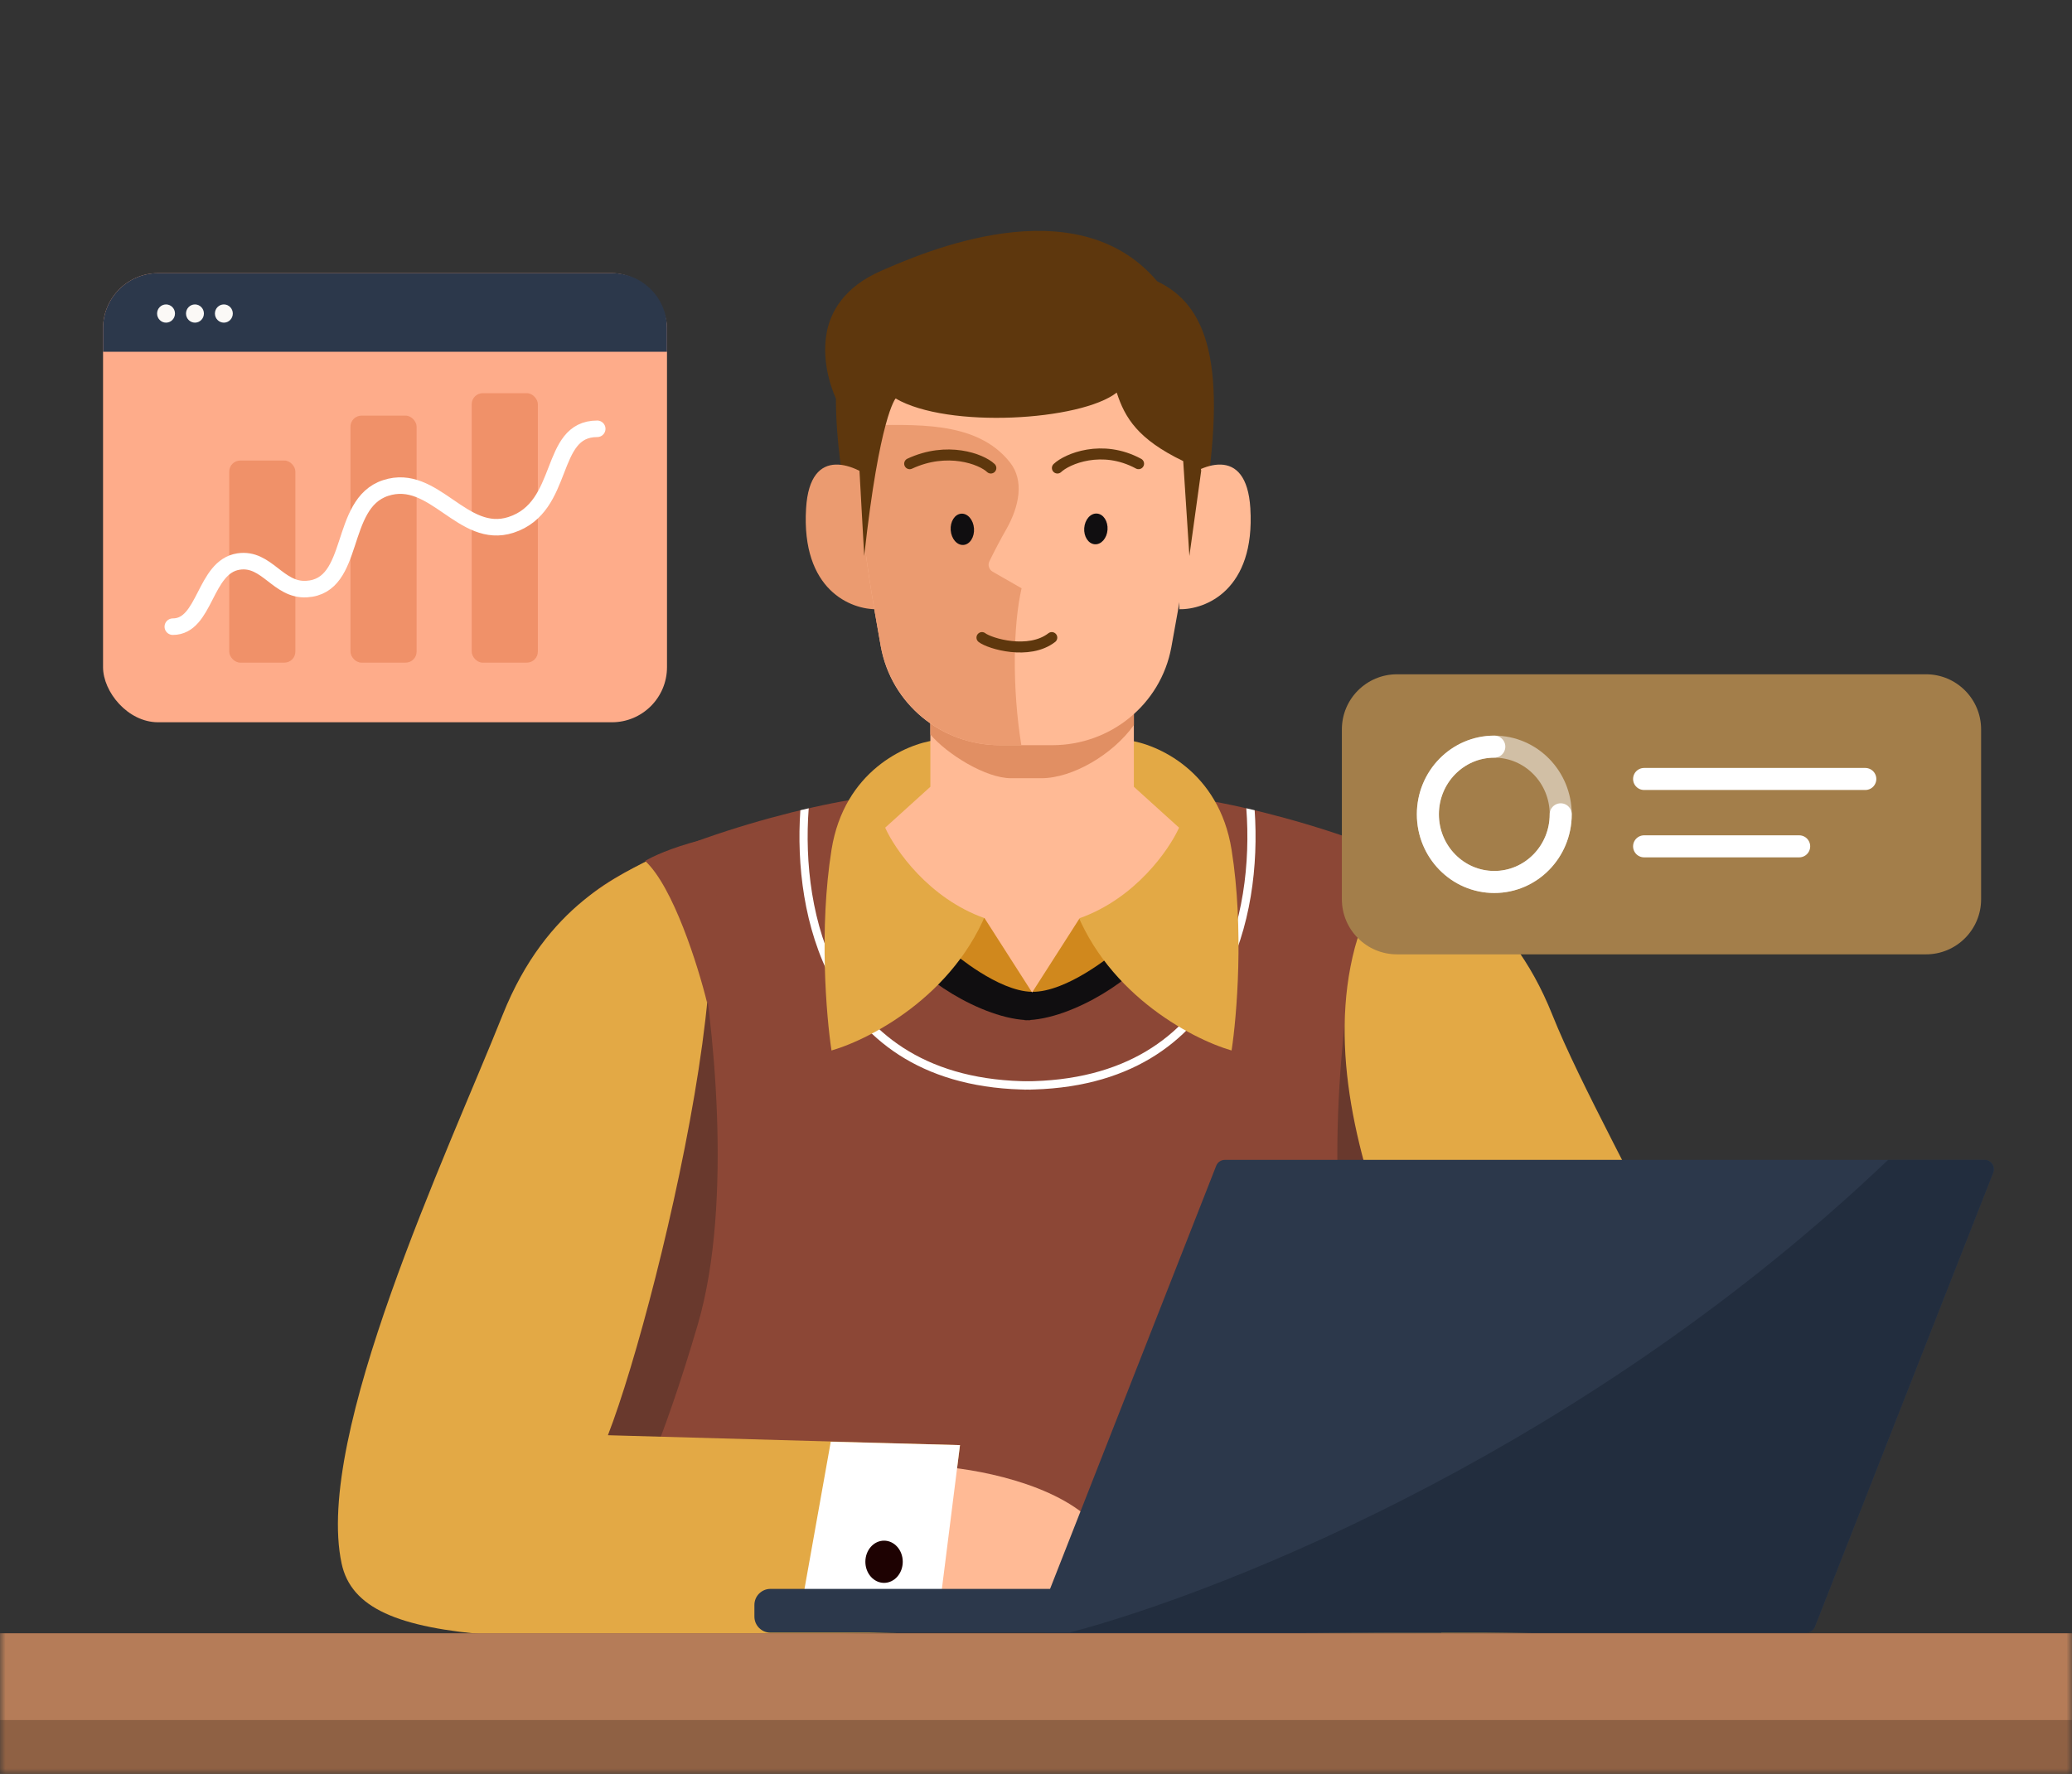
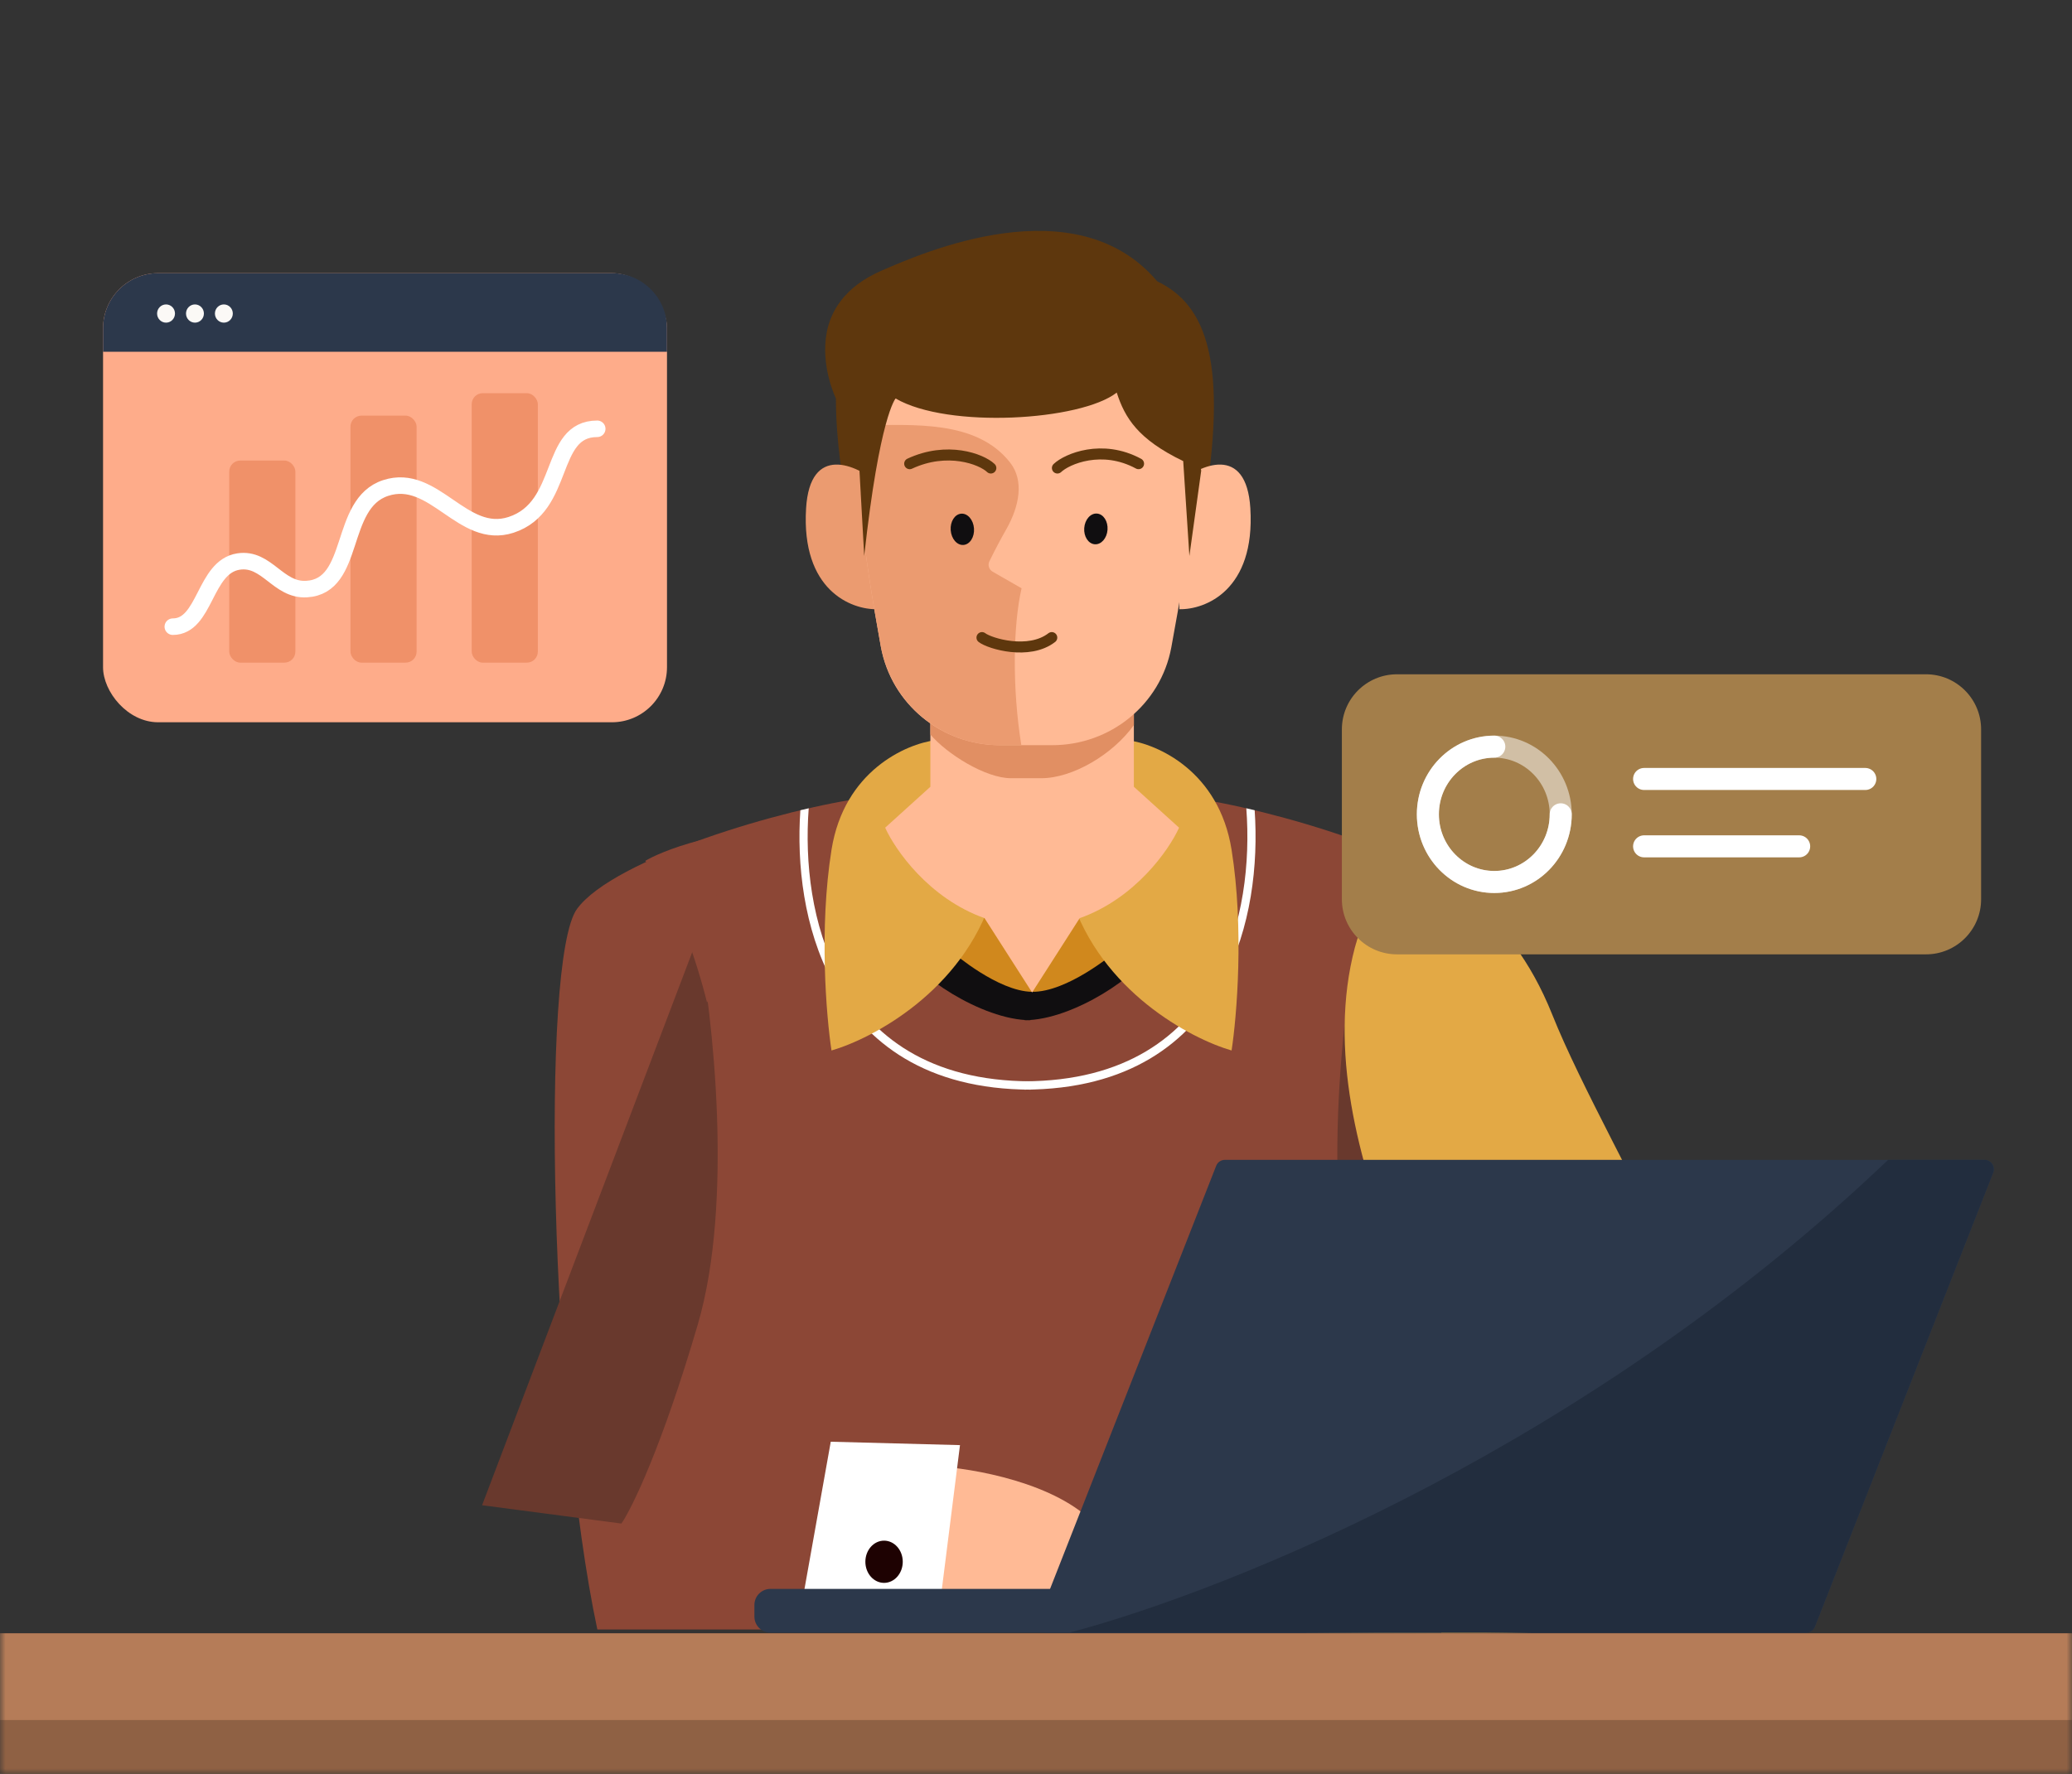
<svg xmlns="http://www.w3.org/2000/svg" fill="none" viewBox="0 0 188 161">
  <rect x="0" y="0" width="188" height="161" fill="#333333" stroke="none" />
  <g clip-path="url(#clip0_255_1418)">
    <mask id="mask0_255_1418" style="mask-type:alpha" maskUnits="userSpaceOnUse" x="0" y="0" width="188" height="161">
      <rect width="188" height="161" fill="#FBF9F6" />
    </mask>
    <g mask="url(#mask0_255_1418)">
      <path d="M107.925 72.395C115.248 73.348 130.735 77.91 134.101 82.483C137.466 87.055 136.504 127.991 132.259 147.888L54.2 147.889C49.956 127.992 48.994 87.056 52.359 82.484C55.725 77.911 71.212 73.349 78.534 72.396L107.925 72.395Z" fill="#8C4736" />
      <path d="M123.142 120.194C119.879 109.056 121.782 92.141 123.142 85.076L142.719 136.611L130.075 138.273C129.123 136.888 126.404 131.333 123.142 120.194Z" fill="#69392D" />
      <path d="M113.84 73.536C114.179 78.467 113.521 84.261 110.943 89.072C107.948 94.659 102.385 98.875 92.934 98.893V98.136C102.121 98.118 107.43 94.045 110.291 88.71C112.823 83.985 113.452 78.237 113.082 73.358C113.332 73.416 113.585 73.475 113.84 73.536Z" fill="white" />
      <path d="M104.404 86.238C103.613 88.336 97.407 92.59 92.969 92.59V82.557L100.329 81.681L104.404 86.238Z" fill="#100E10" />
      <path d="M140.851 92.106C136.817 82.004 130.099 79.409 126.869 77.675C114.669 94.572 128.664 117.736 133.53 130.256H106.979L101.483 148.037C135.595 148.037 158.193 149.97 159.922 141.895C162.414 130.256 145.894 104.733 140.851 92.106Z" fill="#E3A945" />
      <ellipse rx="1.696" ry="1.916" transform="matrix(-1 0 0 1 106.247 141.741)" fill="#77291B" />
      <path d="M63.317 120.195C66.58 109.057 64.677 92.142 63.317 85.077L43.74 136.611L56.384 138.274C57.336 136.888 60.054 131.333 63.317 120.195Z" fill="#69392D" />
      <path d="M72.62 73.537C72.28 78.467 72.938 84.262 75.517 89.073C78.511 94.659 84.075 98.876 93.526 98.893V98.136C84.338 98.119 79.029 94.046 76.169 88.71C73.637 83.986 73.008 78.238 73.377 73.359C73.127 73.416 72.875 73.476 72.62 73.537Z" fill="white" />
      <path d="M82.054 86.239C82.845 88.336 89.051 92.59 93.489 92.59V82.558L86.129 81.681L82.054 86.239Z" fill="#100E10" />
-       <path d="M45.608 92.106C49.643 82.005 56.361 79.409 59.591 77.675C70.771 71.673 60.024 117.736 55.158 130.257L87.103 131.155L84.977 148.038C47.895 149.115 32.724 149.97 30.995 141.895C28.503 130.257 40.565 104.733 45.608 92.106Z" fill="#E3A945" />
      <path d="M99.429 138.421C95.936 134.572 88.231 133.246 84.815 133.064L83.835 145.594H96.488C98.924 144.808 102.922 142.271 99.429 138.421Z" fill="#FFBA95" />
      <path d="M75.378 130.847L87.103 131.155L84.978 148.038C80.546 148.038 76.321 148.023 72.321 147.98L75.378 130.847Z" fill="white" />
      <ellipse cx="80.214" cy="141.741" rx="1.696" ry="1.916" fill="#1E0202" />
      <path d="M68.45 146.717C68.45 147.522 69.103 148.175 69.908 148.175H130.771V144.203H69.908C69.103 144.203 68.45 144.856 68.45 145.661V146.717Z" fill="#2C384B" />
      <path d="M94.168 147.025C93.951 147.577 94.359 148.175 94.952 148.175H163.886C164.232 148.175 164.543 147.963 164.669 147.64L180.852 106.416C181.069 105.864 180.661 105.266 180.068 105.266H111.134C110.788 105.266 110.477 105.478 110.351 105.801L94.168 147.025Z" fill="#2C384B" />
      <path d="M97.039 148.174H163.888C164.233 148.174 164.542 147.961 164.67 147.635L180.84 106.443C181.061 105.879 180.654 105.266 180.058 105.266H171.315C144.299 131.045 112.034 144.176 97.039 148.174Z" fill="#222D3E" />
      <path d="M75.845 36.16C75.845 40.147 76.536 43.858 76.536 43.858L103.024 48.15L109.131 46.831C111.539 32.812 109.444 27.663 104.999 25.532C97.578 16.764 83.583 23.011 80.021 24.546C76.459 26.08 75.356 28.436 75.025 30.103C74.405 33.237 75.845 36.16 75.845 36.16Z" fill="#5E370D" />
      <path d="M113.448 46.13C113.092 40.303 108.899 42.121 106.833 43.923L107.008 55.29C109.345 55.342 113.905 53.581 113.448 46.13Z" fill="#FFBA95" />
      <path d="M73.139 46.13C73.496 40.303 77.689 42.121 79.755 43.923L79.58 55.29C77.243 55.342 72.683 53.581 73.139 46.13Z" fill="#EB9B70" />
      <path d="M86.519 86.495C86.519 86.495 90.532 89.952 93.613 90.014C96.823 90.078 101.076 86.495 101.076 86.495V81.529H88.925L86.519 86.495Z" fill="#D0881D" />
      <path d="M75.446 77.124C76.587 69.971 82.209 67.513 84.878 67.177L90.033 81.37C87.313 89.953 79.175 94.259 75.446 95.339C74.971 92.248 74.306 84.276 75.446 77.124Z" fill="#E3A945" />
      <path d="M111.746 77.124C110.606 69.971 104.983 67.513 102.314 67.177L97.16 81.37C99.88 89.953 108.017 94.259 111.746 95.339C112.221 92.248 112.887 84.276 111.746 77.124Z" fill="#E3A945" />
      <path d="M84.415 61.826V71.405L80.314 75.119C81.21 77.107 84.266 81.531 89.331 83.33L93.647 90.074L97.964 83.33C103.029 81.531 106.085 77.107 106.981 75.119L102.88 71.405V61.826H84.415Z" fill="#FFBA95" />
      <path d="M94.482 70.629H91.735C89.407 70.629 85.903 68.415 84.415 66.66V61.826H102.881V65.806C100.952 68.499 97.297 70.629 94.482 70.629Z" fill="#E18F63" />
      <path d="M90.735 67.63H95.481C100.752 67.63 105.314 63.94 106.277 58.758C107.08 54.437 107.877 49.685 107.971 47.378C108.014 46.332 108.084 45.211 108.173 44.052C108.862 35.108 102.132 27.11 93.18 27.046C93.162 27.046 93.144 27.045 93.126 27.046C93.108 27.045 93.089 27.045 93.071 27.045C84.119 27.11 77.389 35.108 78.078 44.052C78.167 45.211 78.237 46.332 78.28 47.378C78.374 49.676 79.145 54.396 79.925 58.703C80.868 63.91 85.442 67.63 90.735 67.63Z" fill="#FFBA95" />
      <path d="M92.669 67.63H90.699C85.422 67.63 80.857 63.862 79.901 58.573C79.145 54.391 78.404 49.846 78.286 47.523L78.28 47.378C78.241 46.428 78.18 45.417 78.102 44.372C77.992 42.887 78.026 39.99 78.286 38.587C82.821 38.587 88.574 38.075 91.643 41.97C92.945 43.623 92.486 45.952 91.305 48.036C91.062 48.465 90.816 48.901 90.585 49.343C90.284 49.919 90 50.463 89.769 50.945C89.603 51.292 89.742 51.701 90.072 51.89L92.692 53.39C91.913 56.756 91.837 62.511 92.669 67.63Z" fill="#EB9B70" />
      <path d="M78.414 50.461L77.982 42.717V34.999L84.302 29.129L91.568 26.1L99.247 27.53L107.357 33.336L108.99 42.717L107.917 50.461L107.357 41.848C103.248 39.87 102.065 37.922 101.325 35.629C98.077 38.182 86.007 38.934 81.262 36.165C81.262 36.165 79.802 37.779 78.414 50.461Z" fill="#5E370D" />
      <path d="M89.099 57.867C89.813 58.417 93.36 59.472 95.431 57.867" stroke="#5E370D" stroke-linecap="round" />
      <ellipse rx="1.06" ry="1.423" transform="matrix(-0.997 0.075 0.072 0.997 87.317 48.039)" fill="#100E10" />
      <ellipse rx="1.06" ry="1.398" transform="matrix(0.997 0.075 -0.072 0.997 99.433 48.003)" fill="#100E10" />
      <path d="M89.902 42.475C89.037 41.652 85.938 40.499 82.54 42.083" stroke="#5E370D" stroke-linecap="round" />
      <path d="M95.943 42.475C96.808 41.651 99.988 40.287 103.305 42.082" stroke="#5E370D" stroke-linecap="round" />
      <path d="M58.537 78.137C61.079 80.468 63.338 87.67 64.15 90.979C64.632 90.207 65.595 88.002 65.595 85.358C65.595 82.714 64.231 78.189 63.549 76.256C60.835 76.948 59.077 77.799 58.537 78.137Z" fill="#8C4736" />
      <path d="M131.3 226.201C131.3 215.269 133.542 189.085 133.542 174.33C133.542 162.768 124.169 153.395 112.606 153.395L75.547 153.395C63.986 153.396 54.613 162.768 54.613 174.33C53.167 205.605 58.187 253.63 59.392 276.761H83.748C85.626 257.084 86.989 208.437 87.436 186.573H100.511L106.546 276.761H127.332C128.655 264.463 131.3 237.133 131.3 226.201Z" fill="#434343" />
      <path d="M-3.874 148.241H191.874V170.089H-3.874V148.241Z" fill="#8F6144" />
      <path d="M-3.874 148.241H191.874V156.104H-3.874V148.241Z" fill="#B57C58" />
      <path d="M121.753 66.196C121.753 63.435 123.992 61.196 126.753 61.196H174.753C177.514 61.196 179.753 63.435 179.753 66.196V81.614C179.753 84.375 177.514 86.614 174.753 86.614H126.753C123.992 86.614 121.753 84.375 121.753 81.614V66.196Z" fill="#A37E4A" />
      <path d="M149.175 70.697H169.245" stroke="white" stroke-width="2" stroke-linecap="round" />
      <path d="M149.175 76.811H163.245" stroke="white" stroke-width="2" stroke-linecap="round" />
      <ellipse opacity="0.5" rx="6.027" ry="6.141" transform="matrix(-1 0 0 1 135.583 73.905)" stroke="white" stroke-width="2" />
      <path d="M141.609 73.905C141.609 77.297 138.911 80.046 135.583 80.046C132.254 80.046 129.556 77.297 129.556 73.905C129.556 70.513 132.254 67.764 135.583 67.764" stroke="white" stroke-width="2" stroke-linecap="round" />
      <rect x="9.35" y="24.791" width="51.169" height="40.76" rx="5" fill="#FEAC8A" />
      <path d="M9.35 29.791C9.35 27.029 11.588 24.791 14.35 24.791H55.519C58.28 24.791 60.519 27.029 60.519 29.791V31.927H9.35V29.791Z" fill="#2C384B" />
      <ellipse rx="0.812" ry="0.827" transform="matrix(-1 -8.90827e-08 -8.57938e-08 1 15.065 28.456)" fill="#FBF9F6" />
      <ellipse rx="0.812" ry="0.827" transform="matrix(-1 -8.90827e-08 -8.57938e-08 1 17.689 28.456)" fill="#FBF9F6" />
      <ellipse rx="0.812" ry="0.827" transform="matrix(-1 -8.90827e-08 -8.57938e-08 1 20.312 28.456)" fill="#FBF9F6" />
      <rect opacity="0.3" x="20.8" y="41.797" width="6" height="18.342" rx="1" fill="#D0511C" />
      <rect opacity="0.3" x="31.8" y="37.722" width="6" height="22.418" rx="1" fill="#D0511C" />
      <rect opacity="0.3" x="42.8" y="35.684" width="6" height="24.456" rx="1" fill="#D0511C" />
      <path d="M15.68 56.875C18.665 56.875 18.519 51.435 21.645 50.962C24.216 50.574 25.22 53.616 27.816 53.464C32.355 53.199 30.667 45.709 34.987 44.291C39.389 42.847 41.962 49.066 46.367 47.635C51.39 46.004 49.7 38.917 54.188 38.917" stroke="white" stroke-width="1.5" stroke-linecap="round" />
    </g>
  </g>
  <defs>
    <clipPath id="clip0_255_1418">
      <rect width="188" height="161" fill="white" />
    </clipPath>
  </defs>
</svg>